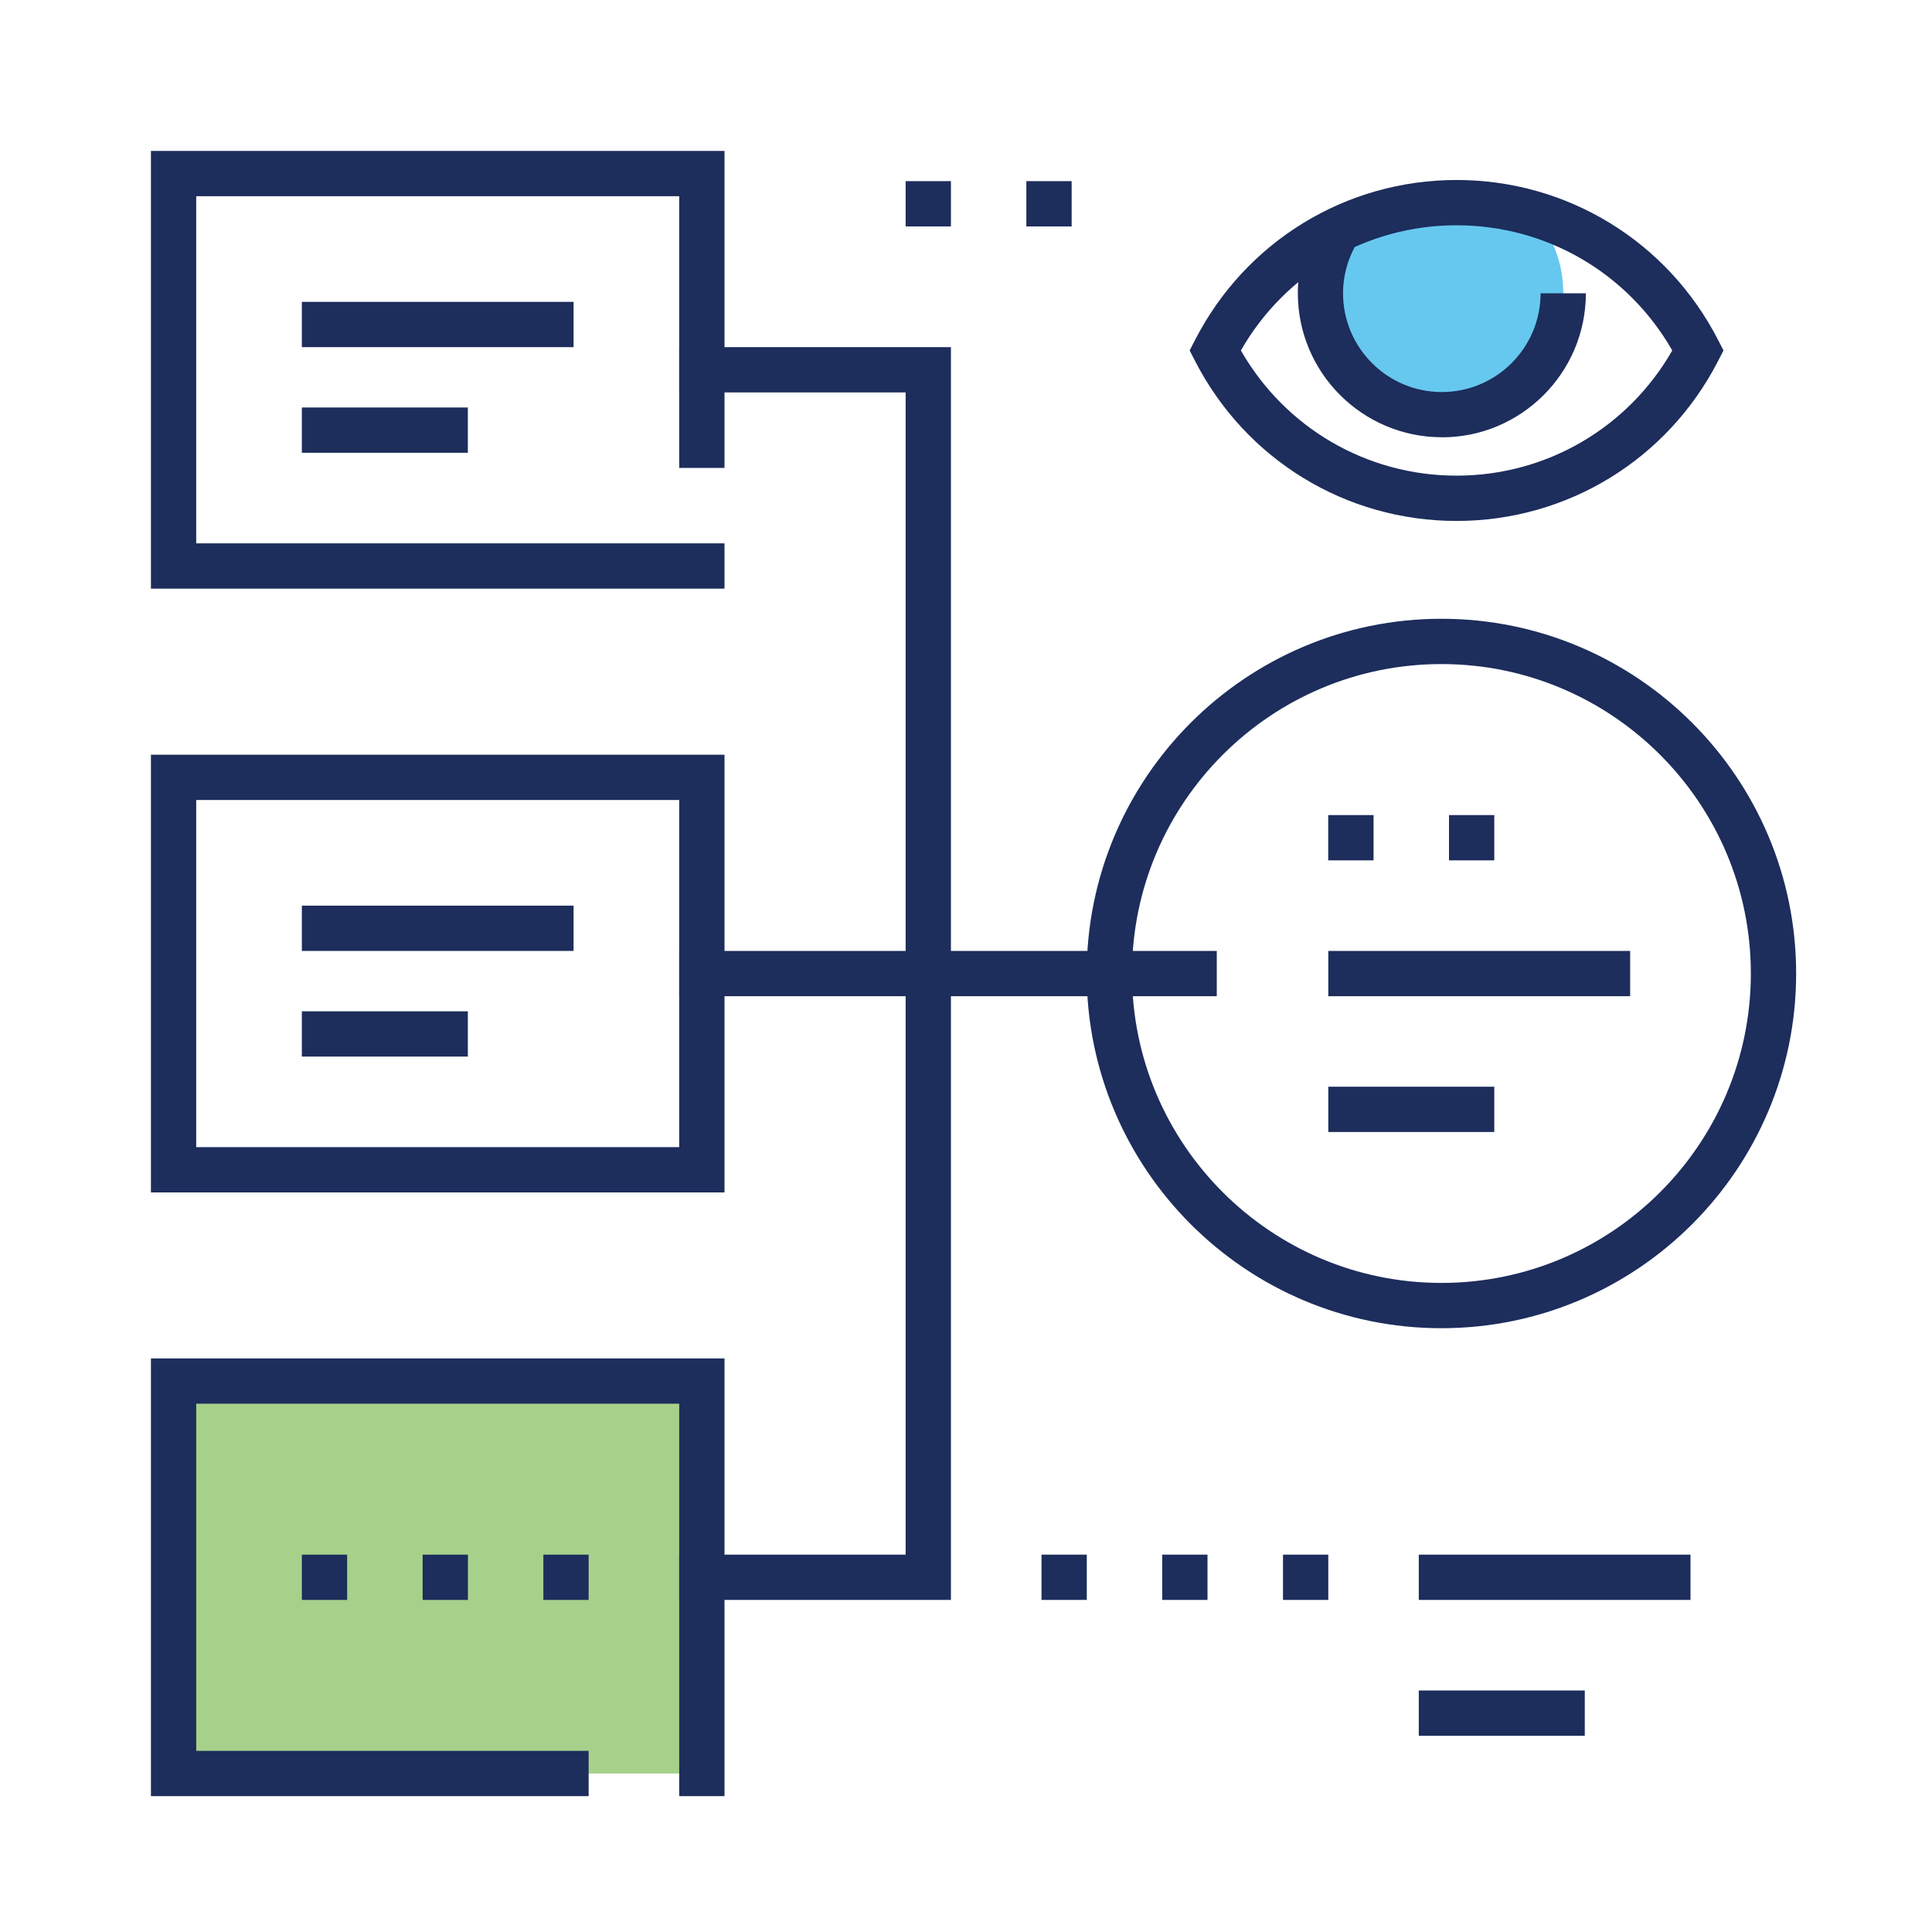
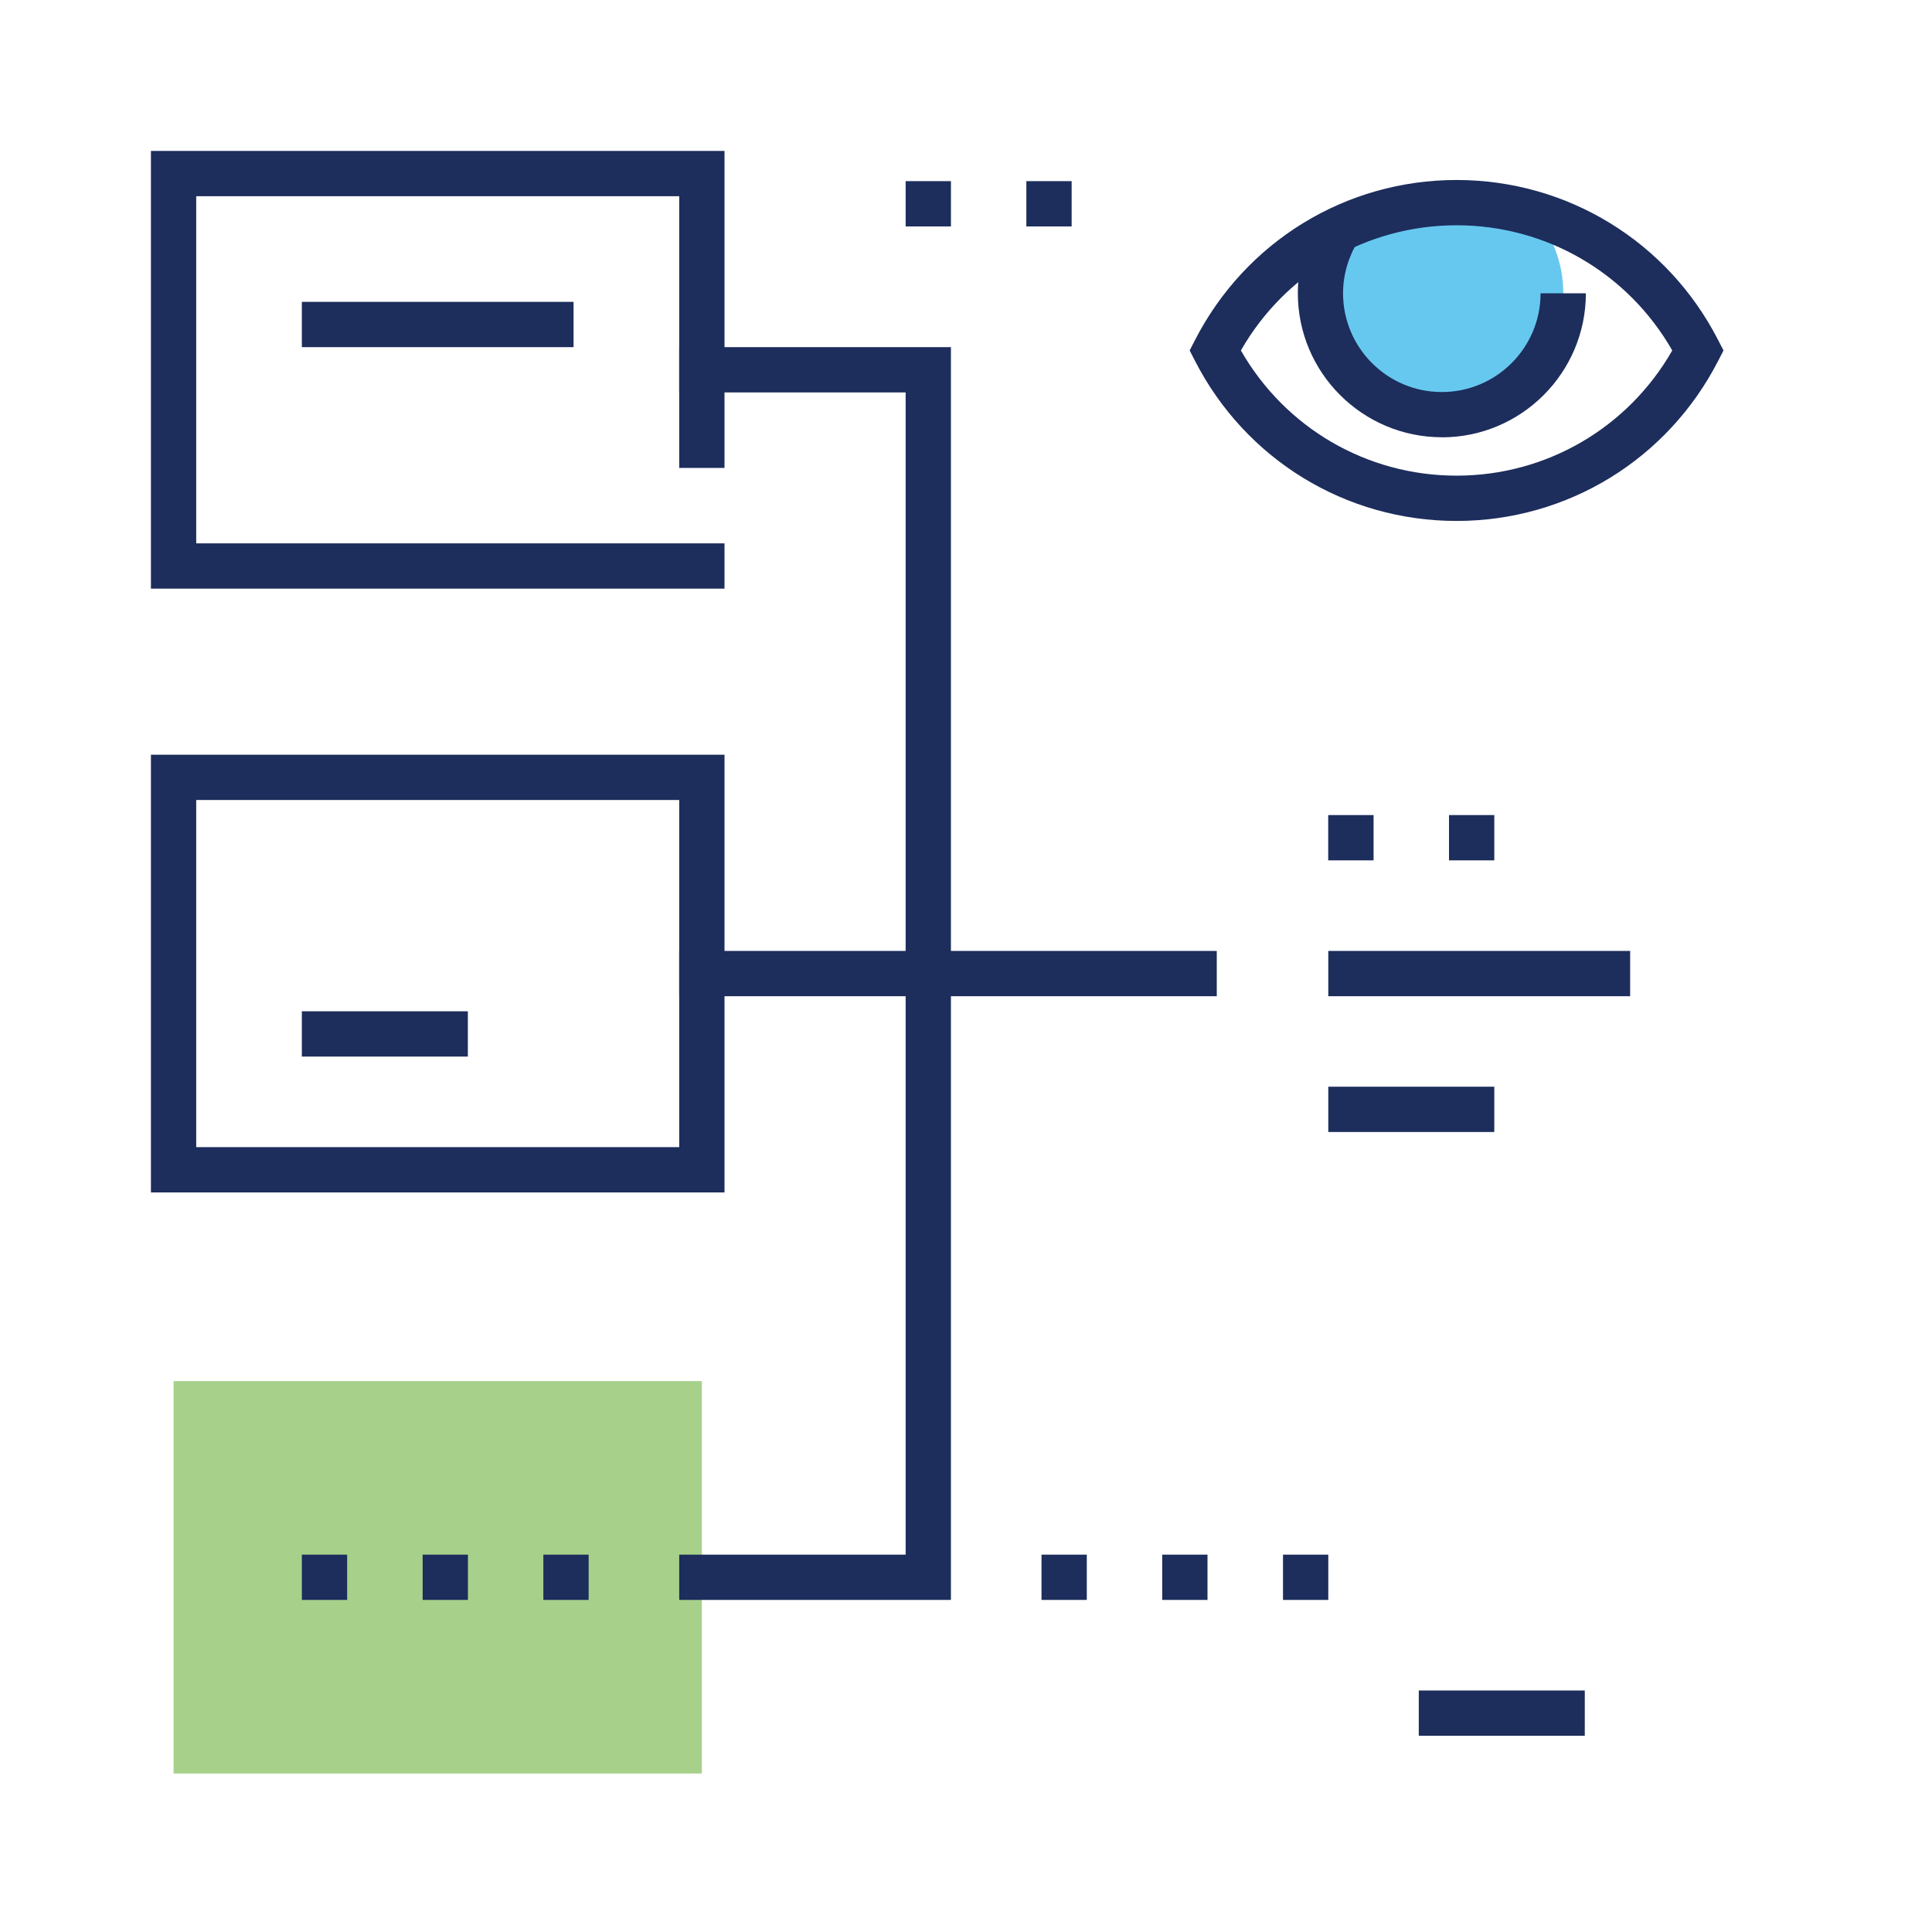
<svg xmlns="http://www.w3.org/2000/svg" id="a" viewBox="0 0 250 250">
  <path d="m173.2,29.73c-1.47,2.39-2.33,5.19-2.33,8.2,0,8.68,7.03,15.71,15.71,15.71s15.71-7.03,15.71-15.71c0-3.93-1.45-7.52-3.84-10.27-3.16-.94-6.51-1.45-9.98-1.45-5.48,0-10.65,1.28-15.27,3.52Z" fill="#00a4e4" opacity=".6" />
  <rect x="22.46" y="178.71" width="68.36" height="50.78" fill="#6cb33f" isolation="isolate" opacity=".6" />
  <path d="m186.58,56.58c-10.28,0-18.64-8.36-18.64-18.64,0-3.43.96-6.79,2.76-9.73l4.99,3.07c-1.24,2.02-1.9,4.33-1.9,6.67,0,7.05,5.73,12.78,12.78,12.78s12.78-5.73,12.78-12.78h5.86c0,10.28-8.36,18.64-18.64,18.64Z" fill="#1d2d5c" />
  <path d="m93.75,154.3H19.53v-56.64h74.22v56.64Zm-68.36-5.86h62.5v-44.92H25.39v44.92Z" fill="#1d2d5c" />
-   <polygon points="93.75 232.42 87.89 232.42 87.89 181.64 25.39 181.64 25.39 226.56 76.17 226.56 76.17 232.42 19.53 232.42 19.53 175.78 93.75 175.78 93.75 232.42" fill="#1d2d5c" />
  <rect x="87.89" y="123.05" width="69.56" height="5.86" fill="#1d2d5c" />
-   <path d="m186.52,171.87c-25.31,0-45.9-20.59-45.9-45.9s20.59-45.9,45.9-45.9,45.9,20.59,45.9,45.9-20.59,45.9-45.9,45.9Zm0-85.94c-22.08,0-40.04,17.96-40.04,40.04s17.96,40.04,40.04,40.04,40.04-17.96,40.04-40.04-17.96-40.04-40.04-40.04Z" fill="#1d2d5c" />
  <path d="m188.48,67.41c-14.33,0-27.3-7.94-33.85-20.72l-.69-1.34.69-1.34c6.56-12.78,19.53-20.72,33.85-20.72s27.3,7.94,33.85,20.72l.69,1.34-.69,1.34c-6.56,12.78-19.53,20.72-33.85,20.72Zm-27.91-22.06c5.74,10.03,16.3,16.2,27.91,16.2s22.17-6.17,27.91-16.2c-5.74-10.03-16.3-16.2-27.91-16.2s-22.17,6.17-27.91,16.2Z" fill="#1d2d5c" />
  <polygon points="123.05 207.03 87.89 207.03 87.89 201.17 117.19 201.17 117.19 50.78 87.89 50.78 87.89 44.92 123.05 44.92 123.05 207.03" fill="#1d2d5c" />
  <polygon points="93.75 76.17 19.53 76.17 19.53 19.53 93.75 19.53 93.75 60.55 87.89 60.55 87.89 25.39 25.39 25.39 25.39 70.31 93.75 70.31 93.75 76.17" fill="#1d2d5c" />
  <rect x="171.88" y="123.05" width="39.06" height="5.86" fill="#1d2d5c" />
  <rect x="171.88" y="140.62" width="21.48" height="5.86" fill="#1d2d5c" />
-   <rect x="39.06" y="117.19" width="35.16" height="5.86" fill="#1d2d5c" />
  <rect x="39.06" y="130.86" width="21.48" height="5.86" fill="#1d2d5c" />
  <rect x="39.06" y="39.06" width="35.16" height="5.86" fill="#1d2d5c" />
-   <rect x="39.06" y="52.73" width="21.48" height="5.86" fill="#1d2d5c" />
-   <rect x="183.59" y="201.17" width="35.16" height="5.86" fill="#1d2d5c" />
  <rect x="183.59" y="218.75" width="21.48" height="5.86" fill="#1d2d5c" />
  <path d="m166.02,207.03v-5.86h5.86v5.86h-5.86Zm-15.63,0v-5.86h5.86v5.86h-5.86Zm-15.62,0v-5.86h5.86v5.86h-5.86Z" fill="#1d2d5c" />
  <path d="m187.5,111.33v-5.86h5.86v5.86h-5.86Zm-15.63,0v-5.86h5.87v5.86h-5.87Z" fill="#1d2d5c" />
  <path d="m132.81,29.3v-5.86h5.86v5.86h-5.86Zm-15.62,0v-5.86h5.86v5.86h-5.86Z" fill="#1d2d5c" />
  <path d="m70.31,207.03v-5.86h5.86v5.86h-5.86Zm-15.62,0v-5.86h5.86v5.86h-5.86Zm-15.63,0v-5.86h5.86v5.86h-5.86Z" fill="#1d2d5c" />
  <rect y="0" width="250" height="250" fill="none" />
</svg>